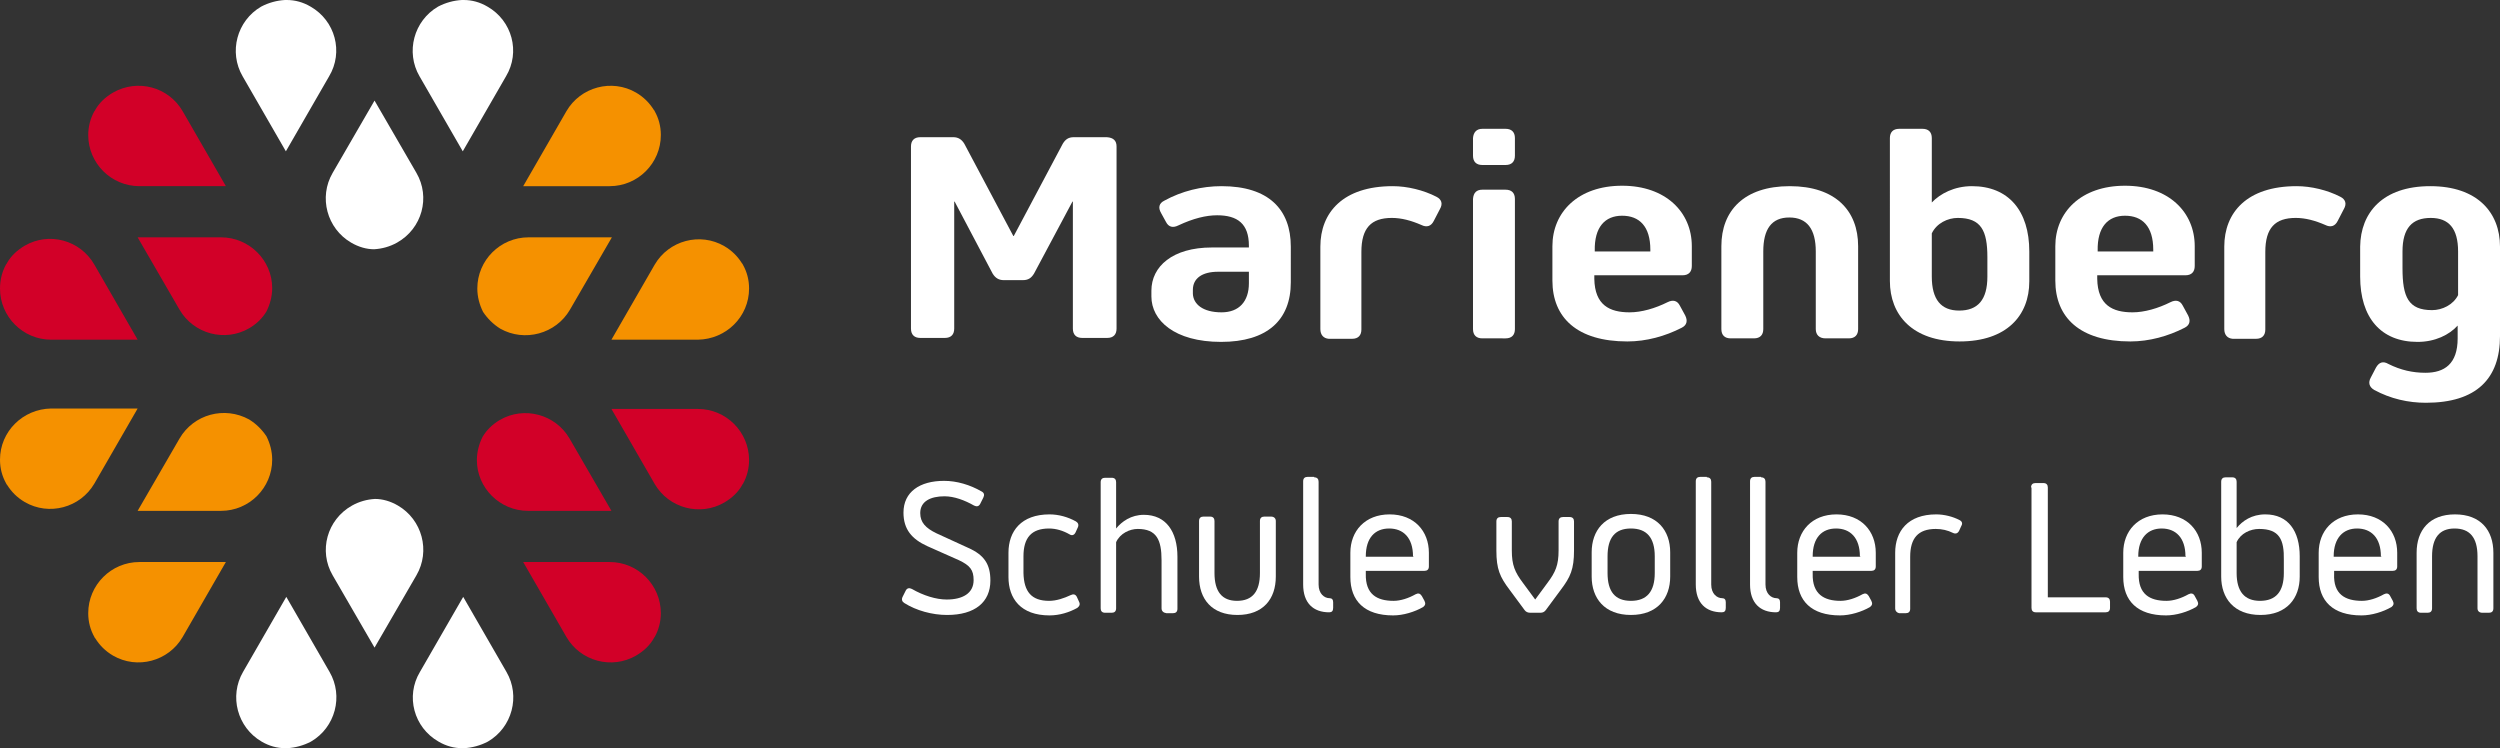
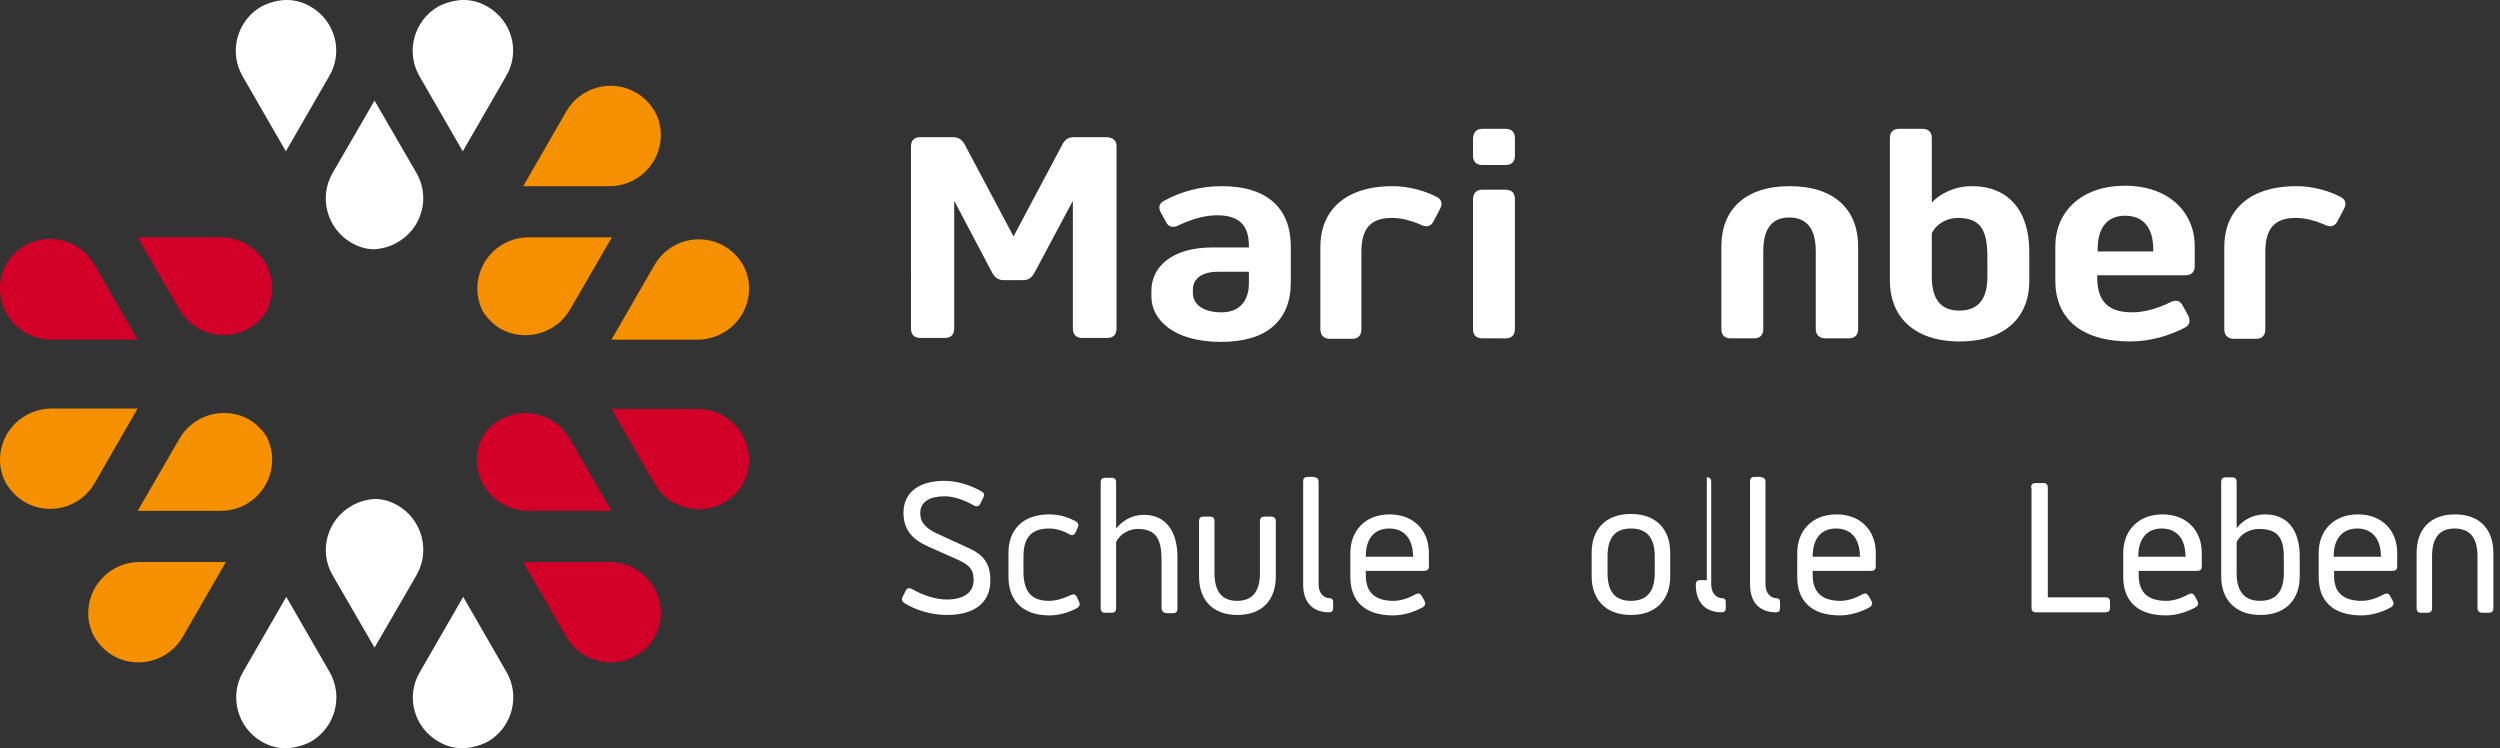
<svg xmlns="http://www.w3.org/2000/svg" x="0px" y="0px" viewBox="0 0 566.7 169.6" style="enable-background:new 0 0 566.7 169.6;" xml:space="preserve">
  <rect x="0" y="0" width="566.7" height="169.6" fill="#333333" stroke="none" />
  <style type="text/css">	.st0{fill:#FFFFFF;}	.st1{fill:#D20028;}	.st2{fill:#F59100;}</style>
  <g id="Symbol">
    <path class="st0" d="M110.5,1.5c-1.7-1-3.5-1.5-5.4-1.5c-0.1,0-0.1,0-0.2,0c-0.1,0-0.1,0-0.2,0c-1.8,0.1-3.7,0.6-5.4,1.5  c-5.5,3.2-7.4,10.3-4.2,15.8l9.8,17l9.8-17C118,11.8,116.1,4.7,110.5,1.5" />
    <path class="st0" d="M94.4,39.2l-9.5-16.4l-9.5,16.4c-3.2,5.5-1.3,12.6,4.2,15.8c1.7,1,3.5,1.5,5.2,1.5c1.8-0.1,3.6-0.6,5.2-1.5  C95.7,51.8,97.6,44.7,94.4,39.2" />
    <path class="st0" d="M70.4,1.5c-1.7-1-3.5-1.5-5.4-1.5c-0.1,0-0.1,0-0.2,0c-0.1,0-0.1,0-0.2,0c-1.8,0.1-3.7,0.6-5.4,1.5  c-5.5,3.2-7.4,10.3-4.2,15.8l9.8,17l9.8-17C77.9,11.8,76,4.7,70.4,1.5" />
    <path class="st0" d="M59.3,168.1c1.7,1,3.5,1.5,5.4,1.5c0.1,0,0.1,0,0.2,0c0.1,0,0.1,0,0.2,0c1.8-0.1,3.7-0.6,5.4-1.5  c5.5-3.2,7.4-10.3,4.2-15.8l-9.8-17l-9.8,17C51.9,157.8,53.8,164.9,59.3,168.1" />
    <path class="st0" d="M75.4,130.4l9.5,16.4l9.5-16.4c3.2-5.5,1.3-12.6-4.2-15.8c-1.7-1-3.5-1.5-5.2-1.5c-1.8,0.1-3.6,0.6-5.2,1.5  C74.1,117.8,72.2,124.9,75.4,130.4" />
    <path class="st0" d="M99.4,168.1c1.7,1,3.5,1.5,5.4,1.5c0.1,0,0.1,0,0.2,0c0.1,0,0.1,0,0.2,0c1.8-0.1,3.7-0.6,5.4-1.5  c5.5-3.2,7.4-10.3,4.2-15.8l-9.8-17l-9.8,17C91.9,157.8,93.8,164.9,99.4,168.1" />
-     <path class="st1" d="M25.6,21c-1.7,1-3.1,2.3-4,3.9c0,0.1-0.1,0.1-0.1,0.2c0,0-0.1,0.1-0.1,0.1c-0.9,1.6-1.4,3.5-1.4,5.4  c0,6.4,5.2,11.6,11.6,11.6h19.6l-9.8-17C38.2,19.7,31.2,17.8,25.6,21" />
    <path class="st1" d="M50.1,53.8H31.2l9.5,16.4c3.2,5.5,10.3,7.4,15.8,4.2c1.7-1,3-2.3,3.9-3.8c0.8-1.6,1.3-3.4,1.3-5.3  C61.7,59,56.5,53.8,50.1,53.8" />
    <path class="st1" d="M5.6,55.7c-1.7,1-3.1,2.3-4,3.9c0,0.1-0.1,0.1-0.1,0.2c0,0-0.1,0.1-0.1,0.1C0.5,61.5,0,63.4,0,65.4  c0,6.4,5.2,11.6,11.6,11.6h19.6l-9.8-17C18.2,54.4,11.1,52.5,5.6,55.7" />
    <path class="st1" d="M144.2,148.6c1.7-1,3.1-2.3,4-3.9c0-0.1,0.1-0.1,0.1-0.2c0,0,0.1-0.1,0.1-0.1c0.9-1.6,1.4-3.5,1.4-5.4  c0-6.4-5.2-11.6-11.6-11.6h-19.6l9.8,17C131.6,149.9,138.7,151.8,144.2,148.6" />
    <path class="st1" d="M119.7,115.8h18.9l-9.5-16.4c-3.2-5.5-10.3-7.4-15.8-4.2c-1.7,1-3,2.3-3.9,3.8c-0.8,1.6-1.3,3.4-1.3,5.3  C108.1,110.6,113.3,115.8,119.7,115.8" />
    <path class="st1" d="M164.2,113.9c1.7-1,3.1-2.3,4-3.9c0-0.1,0.1-0.1,0.1-0.2c0,0,0.1-0.1,0.1-0.1c0.9-1.6,1.4-3.5,1.4-5.4  c0-6.4-5.2-11.6-11.6-11.6h-19.6l9.8,17C151.6,115.2,158.7,117.1,164.2,113.9" />
    <path class="st2" d="M0,104.2c0,2,0.5,3.8,1.4,5.4c0,0.1,0.1,0.1,0.1,0.2c0,0,0.1,0.1,0.1,0.1c1,1.6,2.3,2.9,4,3.9  c5.5,3.2,12.6,1.3,15.8-4.2l9.8-17H11.6C5.2,92.7,0,97.8,0,104.2" />
    <path class="st2" d="M40.7,99.4l-9.5,16.4h18.9c6.4,0,11.6-5.2,11.6-11.6c0-1.9-0.5-3.7-1.3-5.3c-1-1.5-2.3-2.8-3.9-3.8  C50.9,92,43.9,93.9,40.7,99.4" />
    <path class="st2" d="M20,139c0,2,0.5,3.8,1.4,5.4c0,0.1,0.1,0.1,0.1,0.2c0,0,0.1,0.1,0.1,0.1c1,1.6,2.3,2.9,4,3.9  c5.5,3.2,12.6,1.3,15.8-4.2l9.8-17H31.6C25.2,127.4,20,132.6,20,139" />
    <path class="st2" d="M169.8,65.4c0-2-0.5-3.8-1.4-5.4c0-0.1-0.1-0.1-0.1-0.2c0,0-0.1-0.1-0.1-0.1c-1-1.6-2.3-2.9-4-3.9  c-5.5-3.2-12.6-1.3-15.8,4.2l-9.8,17h19.6C164.6,76.9,169.8,71.8,169.8,65.4" />
    <path class="st2" d="M129.2,70.2l9.5-16.4h-18.9c-6.4,0-11.6,5.2-11.6,11.6c0,1.9,0.5,3.7,1.3,5.3c1,1.5,2.3,2.8,3.9,3.8  C118.9,77.6,126,75.7,129.2,70.2" />
    <path class="st2" d="M149.8,30.6c0-2-0.5-3.8-1.4-5.4c0-0.1-0.1-0.1-0.1-0.2c0,0-0.1-0.1-0.1-0.1c-1-1.6-2.3-2.9-4-3.9  c-5.5-3.2-12.6-1.3-15.8,4.2l-9.8,17h19.6C144.6,42.2,149.8,37,149.8,30.6" />
  </g>
  <g id="Schrift">
    <g>
      <path class="st0" d="M253.1,33.2v41.3c0,1.3-0.7,2.1-2.1,2.1h-5.7c-1.3,0-2.1-0.7-2.1-2.1V45.7h-0.1l-8.7,16.3   c-0.6,1-1.3,1.5-2.5,1.5h-4.4c-1.1,0-1.9-0.5-2.5-1.5l-8.6-16.3h-0.1v28.8c0,1.3-0.7,2.1-2.1,2.1h-5.6c-1.3,0-2.1-0.7-2.1-2.1   V33.2c0-1.3,0.7-2.1,2.1-2.1h7.5c1.1,0,1.9,0.5,2.5,1.5l11.1,20.9h0.1l11.1-20.9c0.6-1,1.3-1.5,2.5-1.5h7.5   C252.4,31.2,253.1,31.9,253.1,33.2z" />
      <path class="st0" d="M275.9,48.8c-2.5,0-5.4,0.7-8.8,2.3c-1.2,0.6-2.2,0.4-2.8-0.8l-1.1-2c-0.7-1.2-0.5-2.2,0.7-2.8   c4-2.2,8.5-3.3,13-3.3c10.7,0,15.7,5.3,15.7,13.7V64c0,8.6-5.4,13.5-15.8,13.5c-10.6,0-15.8-4.9-15.8-10.3v-1.3   c0-5.5,4.8-9.8,13.7-9.8h8.4v-0.4C283.1,50.7,280.5,48.8,275.9,48.8z M276.9,70.8c4,0,6.2-2.5,6.2-6.6v-2.6h-7   c-3.6,0-5.7,1.5-5.7,4.1v0.9C270.5,68.9,272.6,70.8,276.9,70.8z" />
      <path class="st0" d="M299.3,74.6V55.9c0-7.7,5.1-13.7,16.4-13.7c3.3,0,7,0.9,9.9,2.4c1.2,0.6,1.5,1.6,0.8,2.8l-1.4,2.7   c-0.6,1.2-1.6,1.5-2.8,0.9c-2.3-1-4.5-1.6-6.7-1.6c-4.7,0-6.9,2.3-6.9,7.7v17.6c0,1.3-0.7,2.1-2.1,2.1h-5.3   C300,76.7,299.3,75.9,299.3,74.6z" />
      <path class="st0" d="M336,29.2h5.3c1.3,0,2.1,0.7,2.1,2.1v4c0,1.3-0.7,2.1-2.1,2.1H336c-1.3,0-2.1-0.7-2.1-2.1v-4   C334,30,334.7,29.2,336,29.2z M336,43h5.3c1.3,0,2.1,0.7,2.1,2.1v29.5c0,1.3-0.7,2.1-2.1,2.1H336c-1.3,0-2.1-0.7-2.1-2.1V45.1   C334,43.7,334.7,43,336,43z" />
-       <path class="st0" d="M369.4,70.8c2.7,0,5.8-0.9,8.6-2.3c1.2-0.6,2.2-0.4,2.8,0.8l1.2,2.2c0.6,1.2,0.4,2.2-0.8,2.8   c-3.7,1.9-8,3.1-12.3,3.1c-11.4,0-17-5.4-17-13.8v-7.8c0-7.7,5.8-13.7,15.8-13.7c9.9,0,15.8,6,15.8,13.7v4.5   c0,1.3-0.7,2.1-2.1,2.1h-20v0.8C361.5,69.2,364.9,70.8,369.4,70.8z M374.1,56.6c0-5.3-2.5-7.7-6.4-7.7c-3.9,0-6.3,2.6-6.2,7.9V57   h12.6V56.6z" />
      <path class="st0" d="M411.6,74.6V57c0-5.1-2-7.7-6-7.7c-4,0-5.9,2.6-5.9,7.7v17.6c0,1.3-0.7,2.1-2.1,2.1h-5.3   c-1.3,0-2.1-0.7-2.1-2.1V55.8c0-8,5.1-13.6,15.5-13.6s15.5,5.6,15.5,13.6v18.8c0,1.3-0.7,2.1-2.1,2.1h-5.3   C412.4,76.7,411.6,75.9,411.6,74.6z" />
      <path class="st0" d="M444.2,77.4c-10.7,0-15.8-6-15.8-13.7V31.3c0-1.3,0.7-2.1,2.1-2.1h5.3c1.3,0,2.1,0.7,2.1,2.1v14.6   c1.9-2,5.1-3.7,9.1-3.7c8.3,0,13,5.6,13,14.8v6.8C460,71.5,454.9,77.4,444.2,77.4z M443.8,49.4c-2.3,0-4.8,1.2-5.9,3.5v9.8   c0,5.2,2.1,7.7,6.2,7.7c4.2,0,6.4-2.4,6.4-7.7v-4.4C450.5,52.3,449.1,49.4,443.8,49.4z" />
      <path class="st0" d="M483.4,70.8c2.7,0,5.8-0.9,8.6-2.3c1.2-0.6,2.2-0.4,2.8,0.8l1.2,2.2c0.6,1.2,0.4,2.2-0.8,2.8   c-3.7,1.9-8,3.1-12.3,3.1c-11.4,0-17-5.4-17-13.8v-7.8c0-7.7,5.8-13.7,15.8-13.7c9.9,0,15.8,6,15.8,13.7v4.5   c0,1.3-0.7,2.1-2.1,2.1h-20v0.8C475.5,69.2,478.9,70.8,483.4,70.8z M488.1,56.6c0-5.3-2.5-7.7-6.4-7.7c-3.9,0-6.3,2.6-6.2,7.9V57   h12.6V56.6z" />
      <path class="st0" d="M504.2,74.6V55.9c0-7.7,5.1-13.7,16.4-13.7c3.3,0,7,0.9,9.9,2.4c1.2,0.6,1.5,1.6,0.8,2.8l-1.4,2.7   c-0.6,1.2-1.6,1.5-2.8,0.9c-2.3-1-4.5-1.6-6.7-1.6c-4.7,0-6.9,2.3-6.9,7.7v17.6c0,1.3-0.7,2.1-2.1,2.1h-5.3   C504.9,76.7,504.2,75.9,504.2,74.6z" />
-       <path class="st0" d="M550.9,42.2c10.7,0,15.8,6,15.8,13.7v20.3c0,9.6-5.3,15.1-16.8,15.1c-4,0-8-0.9-11.7-2.9   c-1.2-0.7-1.4-1.7-0.8-2.8l1.2-2.3c0.7-1.2,1.6-1.5,2.8-0.8c2.8,1.4,5.5,2,8.4,2c4.3,0,7.3-2,7.3-7.8v-2.9   c-1.9,2.1-5.1,3.7-9.1,3.7c-8.3,0-13-5.5-13-14.8v-6.8C535.1,48.2,540.1,42.2,550.9,42.2z M551.3,70.3c2.3,0,4.8-1.2,5.9-3.4V57   c0-5.2-2.1-7.6-6.2-7.6c-4.2,0-6.4,2.3-6.4,7.6v3.8C544.6,67.3,545.9,70.3,551.3,70.3z" />
    </g>
    <g>
      <path class="st0" d="M210.2,123.8c-3.5-1.6-5.4-3.8-5.4-7.6c0-4.7,3.7-7.2,9.2-7.2c2.9,0,5.9,0.9,8.5,2.4c0.6,0.3,0.7,0.8,0.4,1.4   l-0.7,1.4c-0.3,0.6-0.8,0.7-1.4,0.4c-2.1-1.2-4.5-2.1-6.7-2.1c-3.1,0-5.5,1.1-5.5,3.8c0,2.1,1.2,3.4,3.7,4.6l7.2,3.3   c3.6,1.6,5,3.7,5,7.4c0,4.9-3.5,7.8-9.8,7.8c-3.4,0-7-1-9.7-2.7c-0.5-0.3-0.7-0.8-0.4-1.4l0.7-1.4c0.3-0.6,0.8-0.7,1.4-0.4   c2.6,1.5,5.5,2.4,7.9,2.4c3.6,0,6.1-1.4,6.1-4.4c0-2.3-0.8-3.3-3.3-4.5L210.2,123.8z" />
      <path class="st0" d="M237.8,136.2c1.7,0,3.4-0.6,4.9-1.3c0.6-0.3,1.1-0.2,1.4,0.4l0.5,1.1c0.3,0.6,0.1,1-0.4,1.4   c-1.8,1-4,1.7-6.3,1.7c-6.5,0-9.3-3.8-9.3-8.7v-5.5c0-4.9,2.9-8.7,9.3-8.7c2.1,0,4.2,0.6,6,1.6c0.5,0.3,0.7,0.8,0.4,1.4l-0.5,1.1   c-0.3,0.6-0.8,0.8-1.4,0.4c-1.4-0.8-3-1.3-4.6-1.3c-4,0-5.8,2.1-5.8,6.3v3.8C232.1,134.1,233.8,136.2,237.8,136.2z" />
      <path class="st0" d="M263.3,137.9V127c0-4.6-1.1-7.1-5.4-7.1c-1.8,0-4,1-4.9,3v15c0,0.7-0.4,1-1,1h-1.5c-0.7,0-1-0.4-1-1v-28.6   c0-0.7,0.4-1,1-1h1.5c0.7,0,1,0.4,1,1v10.5c1.3-1.6,3.4-3.1,6.3-3.1c5,0,7.6,3.8,7.6,9.5v11.8c0,0.7-0.4,1-1,1h-1.5   C263.7,138.9,263.3,138.5,263.3,137.9z" />
      <path class="st0" d="M289.2,118.1v12.6c0,5.1-2.9,8.7-8.7,8.7c-5.8,0-8.7-3.6-8.7-8.7v-12.6c0-0.7,0.4-1,1-1h1.5c0.7,0,1,0.4,1,1   v11.8c0,4.2,1.7,6.3,5.1,6.3c3.5,0,5.2-2.1,5.2-6.3v-11.8c0-0.7,0.4-1,1-1h1.5C288.8,117.1,289.2,117.5,289.2,118.1z" />
      <path class="st0" d="M297.9,108.2c0.7,0,1,0.4,1,1v23.3c0,2.1,1.3,3.1,2.5,3.1c0.5,0,0.8,0.3,0.8,0.9v1.3c0,0.7-0.3,1-0.9,1   c-3.6,0-5.9-2.1-5.9-6.3v-23.4c0-0.7,0.4-1,1-1H297.9z" />
      <path class="st0" d="M315.9,136.2c1.6,0,3.4-0.6,5-1.5c0.6-0.3,1-0.2,1.4,0.4l0.6,1.1c0.3,0.6,0.2,1-0.3,1.4   c-1.9,1.1-4.5,1.9-6.8,1.9c-6.5,0-9.7-3.3-9.7-8.7v-5.5c0-4.9,3.3-8.7,8.9-8.7s8.9,3.8,8.9,8.7v3.1c0,0.7-0.4,1-1,1h-13.3v0.7   C309.5,134.7,312.1,136.2,315.9,136.2z M320.3,126.1c0-4.2-2.2-6.3-5.4-6.3c-3.2,0-5.3,2.1-5.3,6.3v0.1h10.8V126.1z" />
-       <path class="st0" d="M345.6,138.3l-3.4-4.6c-2.2-2.9-3-4.7-3-8.9v-6.6c0-0.7,0.4-1,1-1h1.5c0.7,0,1,0.4,1,1v6.6   c0,3.3,0.7,4.9,2.5,7.3l2.8,3.8l2.8-3.8c1.8-2.4,2.5-4,2.5-7.3v-6.6c0-0.7,0.4-1,1-1h1.5c0.7,0,1,0.4,1,1v6.6c0,4.2-0.8,6-3,8.9   l-3.4,4.6c-0.3,0.4-0.7,0.6-1.2,0.6h-2.3C346.3,138.9,345.9,138.7,345.6,138.3z" />
      <path class="st0" d="M360.8,130.7v-5.5c0-4.9,2.9-8.7,8.9-8.7s8.9,3.8,8.9,8.7v5.5c0,4.9-2.9,8.7-8.9,8.7S360.8,135.6,360.8,130.7   z M369.7,136.2c3.6,0,5.4-2.1,5.4-6.3v-3.8c0-4.2-1.8-6.3-5.4-6.3c-3.6,0-5.3,2.1-5.3,6.3v3.8   C364.4,134.1,366.1,136.2,369.7,136.2z" />
-       <path class="st0" d="M386.9,108.2c0.7,0,1,0.4,1,1v23.3c0,2.1,1.3,3.1,2.5,3.1c0.5,0,0.8,0.3,0.8,0.9v1.3c0,0.7-0.3,1-0.9,1   c-3.6,0-5.9-2.1-5.9-6.3v-23.4c0-0.7,0.4-1,1-1H386.9z" />
+       <path class="st0" d="M386.9,108.2c0.7,0,1,0.4,1,1v23.3c0,2.1,1.3,3.1,2.5,3.1c0.5,0,0.8,0.3,0.8,0.9v1.3c0,0.7-0.3,1-0.9,1   c-3.6,0-5.9-2.1-5.9-6.3c0-0.7,0.4-1,1-1H386.9z" />
      <path class="st0" d="M399.2,108.2c0.7,0,1,0.4,1,1v23.3c0,2.1,1.3,3.1,2.5,3.1c0.5,0,0.8,0.3,0.8,0.9v1.3c0,0.7-0.3,1-0.9,1   c-3.6,0-5.9-2.1-5.9-6.3v-23.4c0-0.7,0.4-1,1-1H399.2z" />
      <path class="st0" d="M417.2,136.2c1.6,0,3.4-0.6,5-1.5c0.6-0.3,1-0.2,1.4,0.4l0.6,1.1c0.3,0.6,0.2,1-0.3,1.4   c-1.9,1.1-4.5,1.9-6.8,1.9c-6.5,0-9.7-3.3-9.7-8.7v-5.5c0-4.9,3.3-8.7,8.9-8.7s8.9,3.8,8.9,8.7v3.1c0,0.7-0.4,1-1,1h-13.3v0.7   C410.8,134.7,413.5,136.2,417.2,136.2z M421.6,126.1c0-4.2-2.2-6.3-5.4-6.3c-3.2,0-5.3,2.1-5.3,6.3v0.1h10.8V126.1z" />
-       <path class="st0" d="M429.6,137.9v-12.6c0-4.9,2.9-8.7,9.3-8.7c1.8,0,3.8,0.5,5.3,1.3c0.6,0.3,0.7,0.8,0.4,1.3l-0.5,1.1   c-0.3,0.6-0.8,0.8-1.4,0.5c-1.2-0.6-2.5-0.9-3.9-0.9c-4,0-5.8,2.1-5.8,6.3v11.8c0,0.7-0.4,1-1,1h-1.5   C430,138.9,429.6,138.5,429.6,137.9z" />
      <path class="st0" d="M460.4,110.5c0-0.7,0.4-1,1-1h1.8c0.7,0,1,0.4,1,1v24.9h13.1c0.7,0,1,0.4,1,1v1.4c0,0.7-0.4,1-1,1h-15.8   c-0.7,0-1-0.4-1-1V110.5z" />
      <path class="st0" d="M491.1,136.2c1.6,0,3.4-0.6,5-1.5c0.6-0.3,1.1-0.2,1.4,0.4l0.6,1.1c0.3,0.6,0.2,1-0.3,1.4   c-1.9,1.1-4.5,1.9-6.8,1.9c-6.5,0-9.7-3.3-9.7-8.7v-5.5c0-4.9,3.3-8.7,8.9-8.7s8.9,3.8,8.9,8.7v3.1c0,0.7-0.4,1-1,1h-13.3v0.7   C484.7,134.7,487.3,136.2,491.1,136.2z M495.4,126.1c0-4.2-2.2-6.3-5.4-6.3c-3.1,0-5.3,2.1-5.3,6.3v0.1h10.8V126.1z" />
      <path class="st0" d="M512.4,139.4c-6,0-8.9-3.8-8.9-8.7v-21.5c0-0.7,0.4-1,1-1h1.5c0.7,0,1,0.4,1,1v10.5c1.3-1.6,3.4-3.1,6.5-3.1   c5.2,0,7.8,3.8,7.8,9.5v4.6C521.3,135.6,518.4,139.4,512.4,139.4z M512.1,119.9c-2,0-4.2,1-5.1,3v7c0,4.2,1.8,6.3,5.3,6.3   c3.6,0,5.4-2.1,5.4-6.3V127C517.8,122.3,516.7,119.9,512.1,119.9z" />
      <path class="st0" d="M535.4,136.2c1.6,0,3.4-0.6,5-1.5c0.6-0.3,1.1-0.2,1.4,0.4l0.6,1.1c0.3,0.6,0.2,1-0.3,1.4   c-1.9,1.1-4.5,1.9-6.8,1.9c-6.5,0-9.7-3.3-9.7-8.7v-5.5c0-4.9,3.3-8.7,8.9-8.7s8.9,3.8,8.9,8.7v3.1c0,0.7-0.4,1-1,1h-13.3v0.7   C528.9,134.7,531.6,136.2,535.4,136.2z M539.7,126.1c0-4.2-2.2-6.3-5.4-6.3c-3.1,0-5.3,2.1-5.3,6.3v0.1h10.8V126.1z" />
      <path class="st0" d="M561.6,137.9v-11.8c0-4.2-1.7-6.3-5.2-6.3c-3.4,0-5.1,2.1-5.1,6.3v11.8c0,0.7-0.4,1-1,1h-1.5   c-0.7,0-1-0.4-1-1v-12.6c0-5.1,2.9-8.7,8.7-8.7c5.8,0,8.7,3.6,8.7,8.7v12.6c0,0.7-0.4,1-1,1h-1.5   C562,138.9,561.6,138.5,561.6,137.9z" />
    </g>
  </g>
</svg>